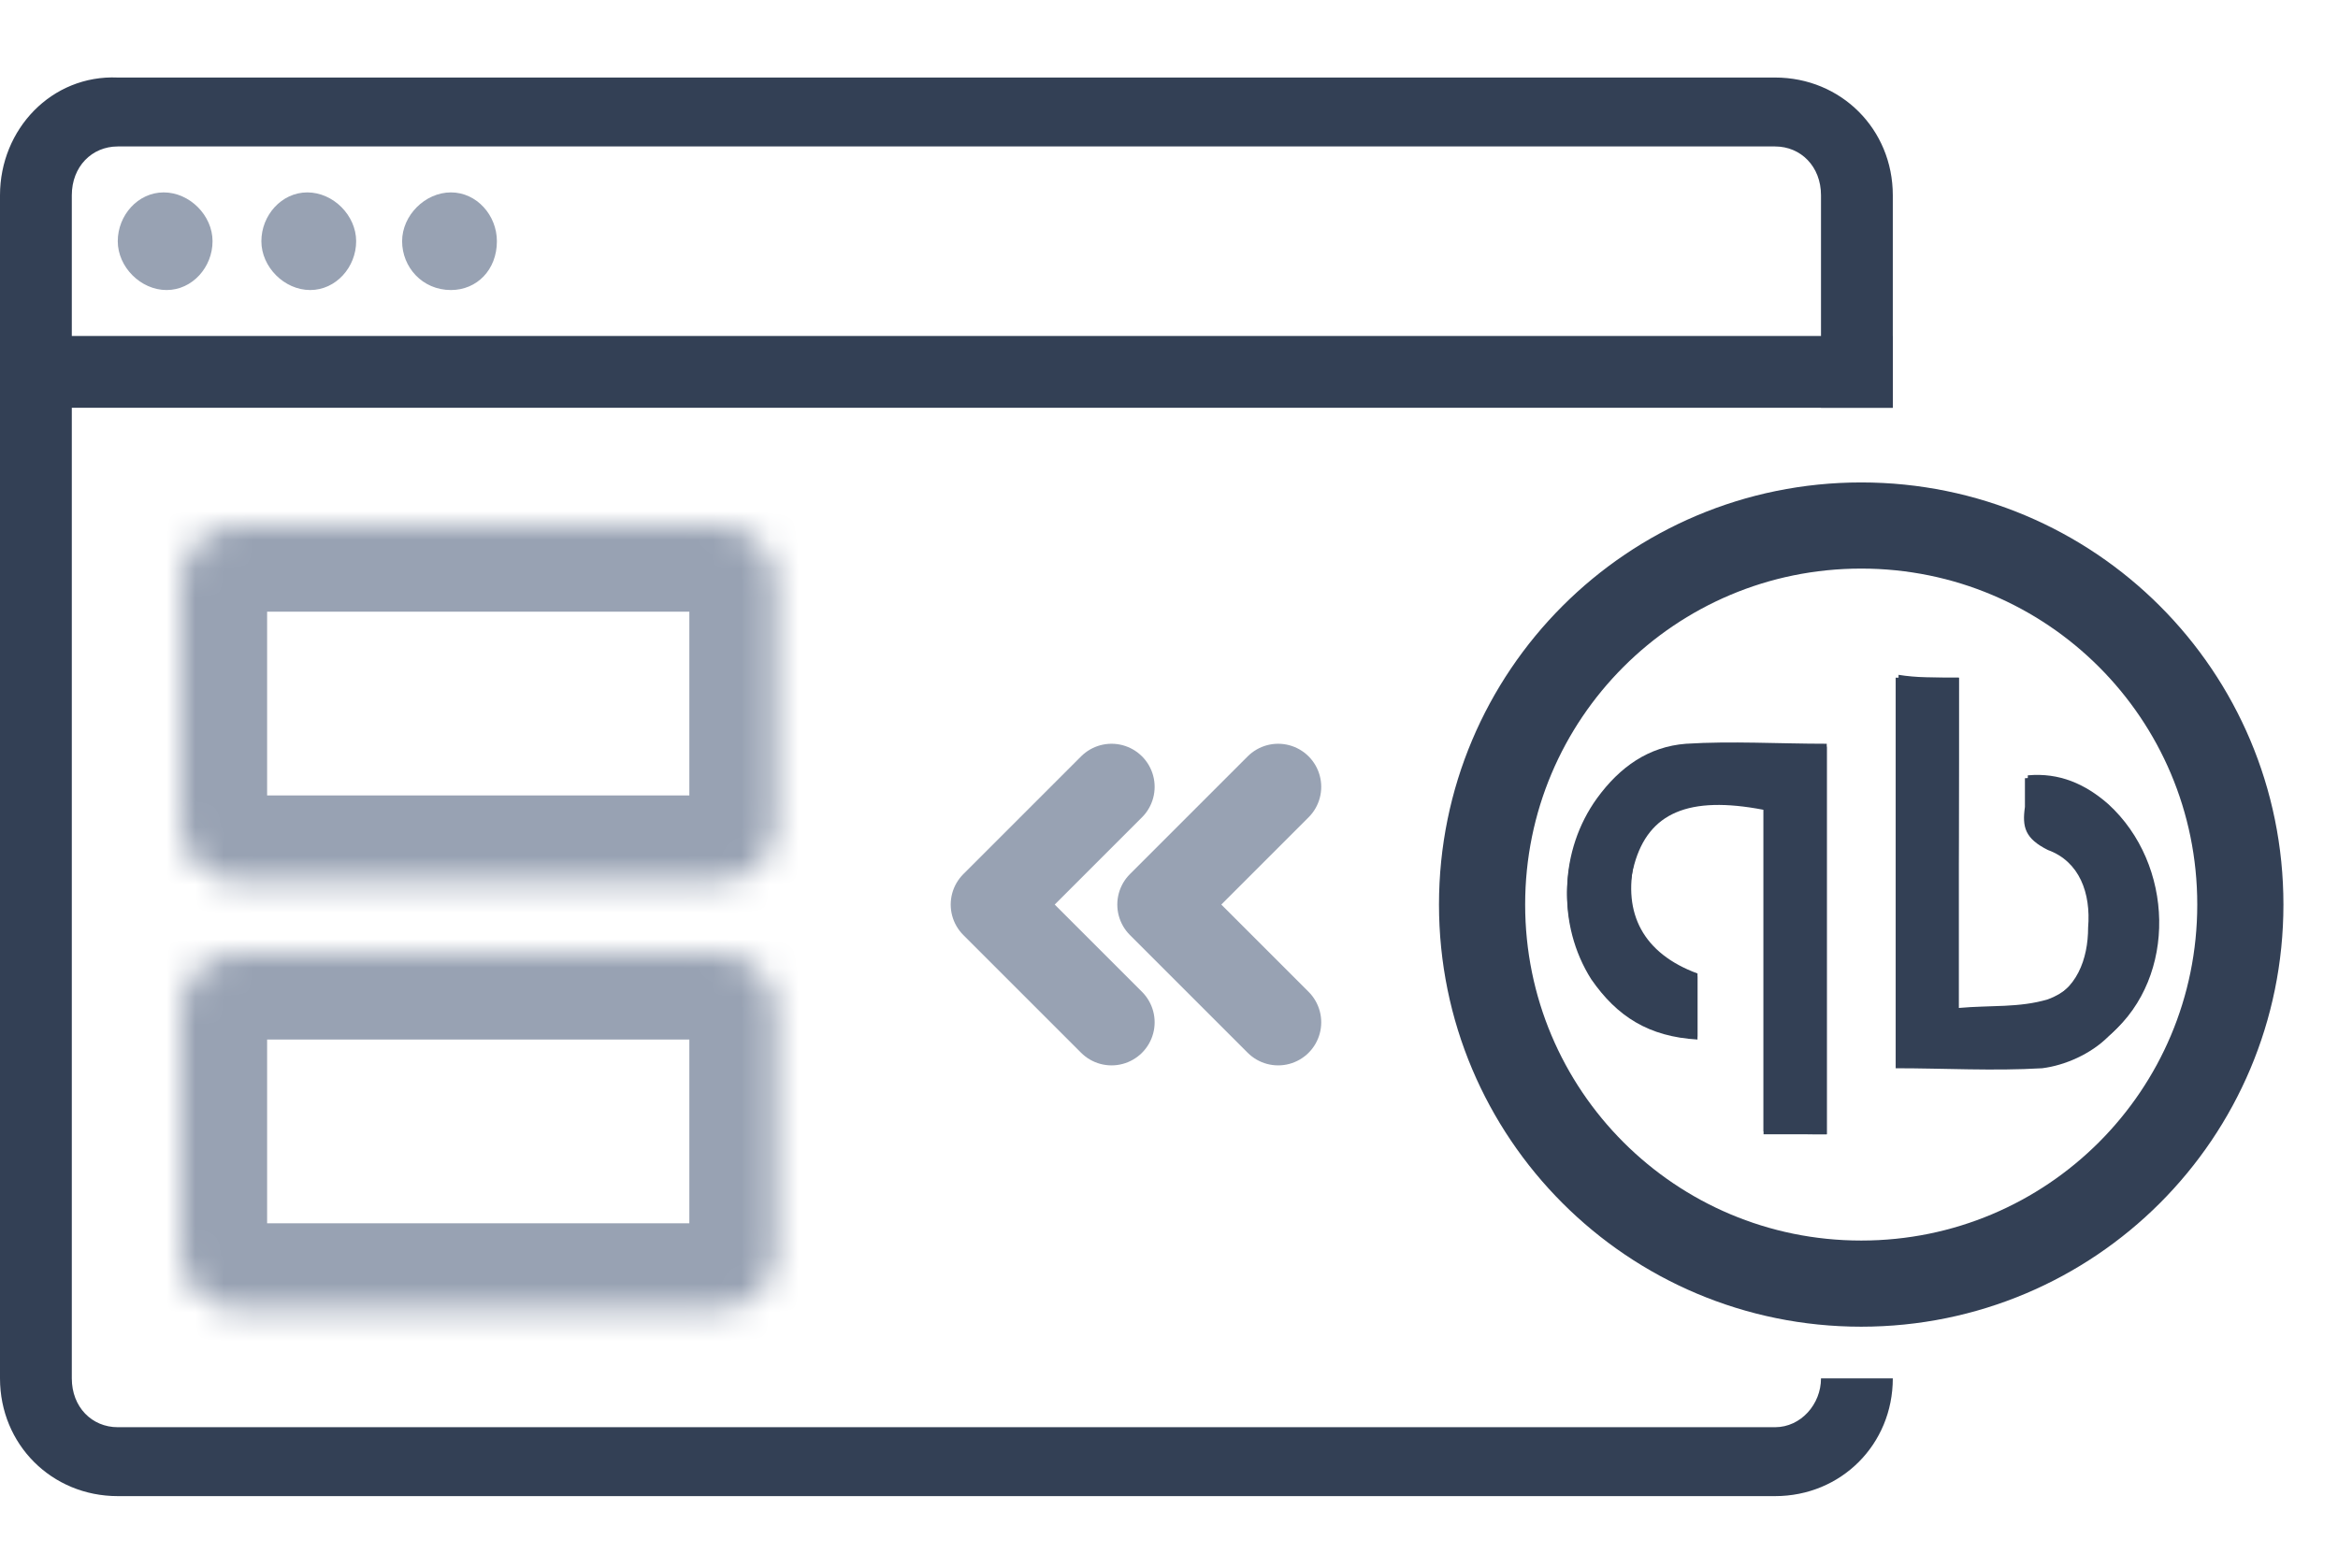
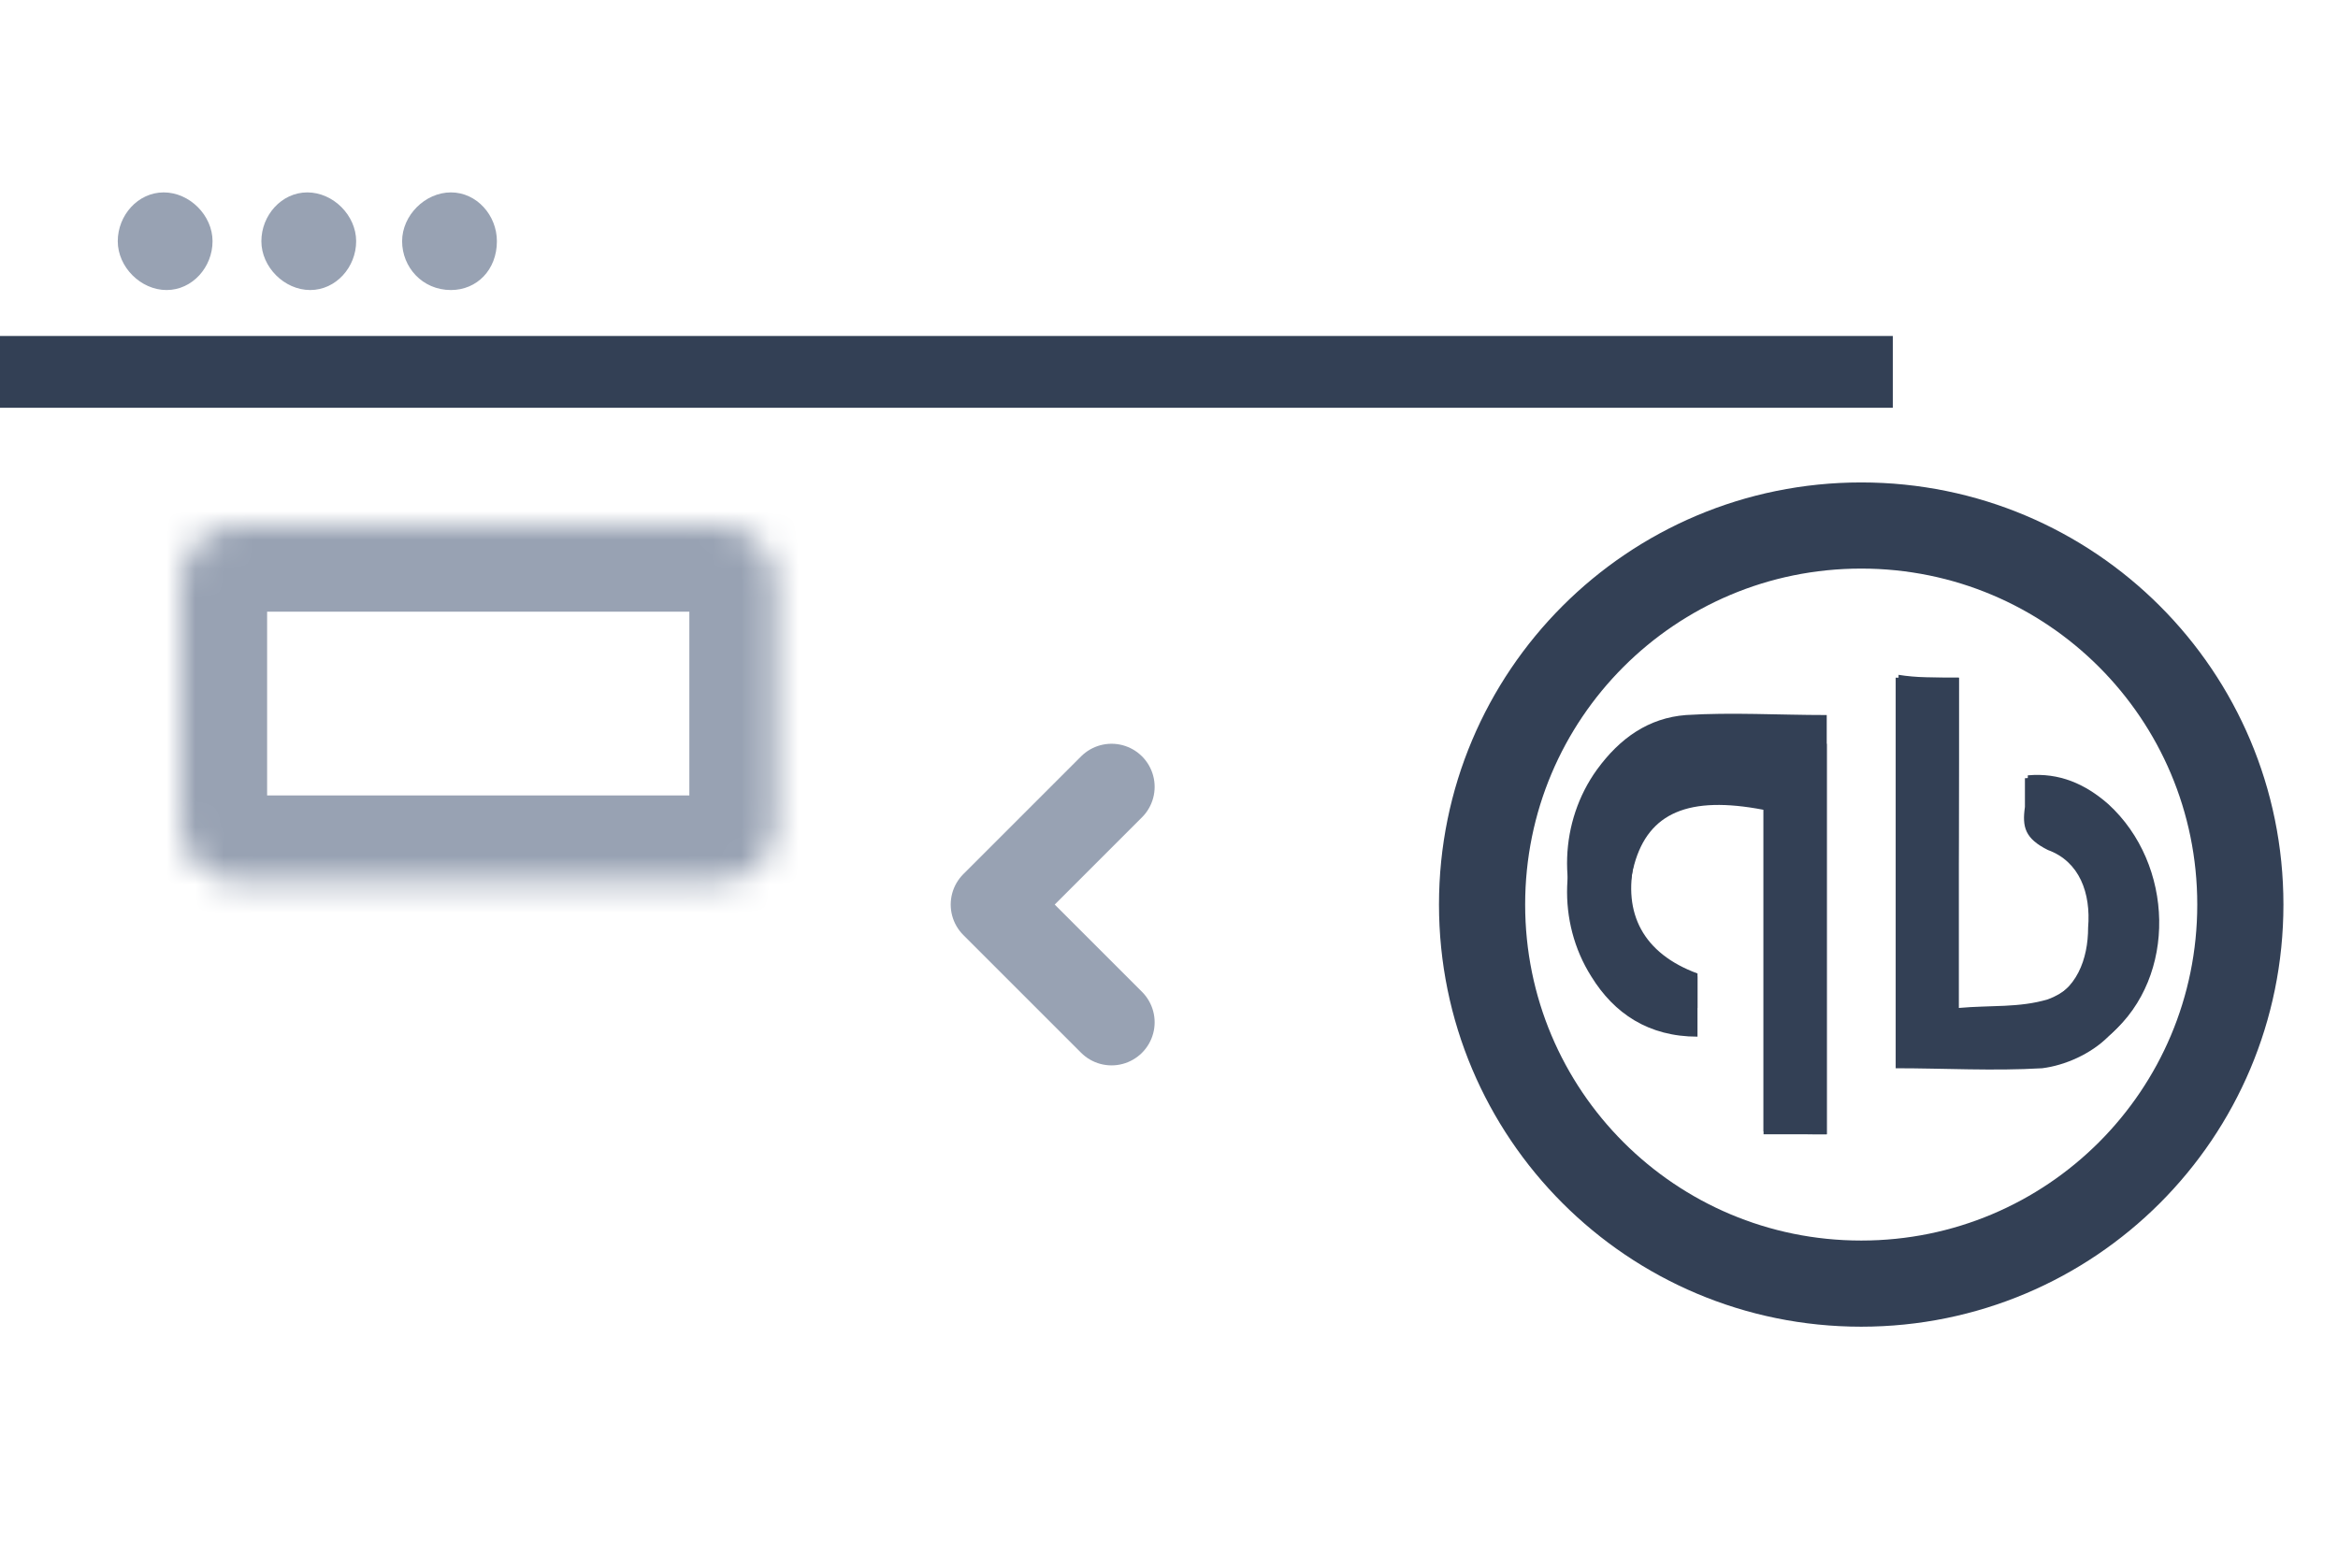
<svg xmlns="http://www.w3.org/2000/svg" version="1.1" id="Layer_1" x="0px" y="0px" viewBox="0 0 81.4 54.6" style="enable-background:new 0 0 81.4 54.6;" xml:space="preserve">
  <style type="text/css">
	.st0{fill:#334055;}
	.st1{fill-rule:evenodd;clip-rule:evenodd;fill:#98A2B3;}
	.st2{fill-rule:evenodd;clip-rule:evenodd;fill:#334055;}
	.st3{fill:#FFFFFF;filter:url(#Adobe_OpacityMaskFilter);}
	.st4{mask:url(#path-5-inside-1_1_);fill:none;stroke:#98A2B3;stroke-width:6;}
	.st5{fill:#FFFFFF;filter:url(#Adobe_OpacityMaskFilter_1_);}
	.st6{mask:url(#path-6-inside-2_1_);fill:none;stroke:#98A2B3;stroke-width:6;}
	.st7{fill:none;stroke:#98A2B3;stroke-width:3;stroke-linecap:round;stroke-linejoin:round;}
	.st8{fill:none;stroke:#334055;stroke-width:3;stroke-linecap:round;stroke-linejoin:round;}
	.st9{fill:none;stroke:#334055;stroke-width:3;stroke-linejoin:round;}
</style>
  <rect y="11.7" class="st0" width="65.9" height="2.5" />
  <path class="st1" d="M12.4,8.4c0,0.9-0.7,1.7-1.6,1.7S9.1,9.3,9.1,8.4c0-0.9,0.7-1.7,1.6-1.7S12.4,7.5,12.4,8.4z M7.4,8.4  c0,0.9-0.7,1.7-1.6,1.7S4.1,9.3,4.1,8.4c0-0.9,0.7-1.7,1.6-1.7S7.4,7.5,7.4,8.4z M15.7,10.1c0.9,0,1.6-0.7,1.6-1.7  c0-0.9-0.7-1.7-1.6-1.7S14,7.5,14,8.4C14,9.3,14.7,10.1,15.7,10.1z" />
-   <path class="st2" d="M4.1,5.1h57.7c0.9,0,1.6,0.7,1.6,1.7v7.4h2.5V6.8c0-2.3-1.8-4.1-4.1-4.1H4.1C1.8,2.6,0,4.5,0,6.8V48  c0,2.3,1.8,4.1,4.1,4.1h57.7c2.3,0,4.1-1.8,4.1-4.1h-2.5c0,0.9-0.7,1.7-1.6,1.7H4.1c-0.9,0-1.6-0.7-1.6-1.7V6.8  C2.5,5.8,3.2,5.1,4.1,5.1z" />
  <defs>
    <filter id="Adobe_OpacityMaskFilter" filterUnits="userSpaceOnUse" x="3.3" y="15.3" width="26.6" height="18.4">
      <feColorMatrix type="matrix" values="1 0 0 0 0  0 1 0 0 0  0 0 1 0 0  0 0 0 1 0" />
    </filter>
  </defs>
  <mask maskUnits="userSpaceOnUse" x="3.3" y="15.3" width="26.6" height="18.4" id="path-5-inside-1_1_">
    <path class="st3" d="M8.3,18.3H25c1.1,0,2,0.9,2,2v8.4c0,1.1-0.9,2-2,2H8.3c-1.1,0-2-0.9-2-2v-8.4C6.3,19.2,7.2,18.3,8.3,18.3z" />
  </mask>
  <path class="st4" d="M8.3,18.3H25c1.1,0,2,0.9,2,2v8.4c0,1.1-0.9,2-2,2H8.3c-1.1,0-2-0.9-2-2v-8.4C6.3,19.2,7.2,18.3,8.3,18.3z" />
  <defs>
    <filter id="Adobe_OpacityMaskFilter_1_" filterUnits="userSpaceOnUse" x="3.3" y="30.2" width="26.6" height="18.4">
      <feColorMatrix type="matrix" values="1 0 0 0 0  0 1 0 0 0  0 0 1 0 0  0 0 0 1 0" />
    </filter>
  </defs>
  <mask maskUnits="userSpaceOnUse" x="3.3" y="30.2" width="26.6" height="18.4" id="path-6-inside-2_1_">
-     <path class="st5" d="M8.3,33.2H25c1.1,0,2,0.9,2,2v8.4c0,1.1-0.9,2-2,2H8.3c-1.1,0-2-0.9-2-2v-8.4C6.3,34.1,7.2,33.2,8.3,33.2z" />
-   </mask>
-   <path class="st6" d="M8.3,33.2H25c1.1,0,2,0.9,2,2v8.4c0,1.1-0.9,2-2,2H8.3c-1.1,0-2-0.9-2-2v-8.4C6.3,34.1,7.2,33.2,8.3,33.2z" />
+     </mask>
  <path class="st7" d="M38.7,35.6l-4.1-4.1l4.1-4.1" />
-   <path class="st7" d="M44.5,35.6l-4.1-4.1l4.1-4.1" />
  <path class="st8" d="M64.8,44.7c7.3,0,13.2-5.9,13.2-13.2c0-7.3-5.9-13.2-13.2-13.2c-7.3,0-13.2,5.9-13.2,13.2  C51.6,38.8,57.5,44.7,64.8,44.7z" />
  <path class="st9" d="M78,27.4" />
  <path class="st9" d="M51.6,27.4" />
  <path class="st9" d="M78,35.6" />
-   <path class="st9" d="M51.6,35.6" />
  <g>
    <path class="st0" d="M63.6,39.5c0-4.6,0-9.1,0-13.6c-1.7,0-3.3-0.1-4.9,0c-1.3,0.1-2.3,0.8-3.1,1.9c-1.3,1.8-1.4,4.3-0.2,6.2   c0.8,1.3,2,2.1,3.7,2.1c0-0.4,0-0.7,0-1.1c0-0.4,0-0.7,0-1.1c-1.9-0.7-2.6-2.1-2.2-3.9c0.5-1.7,1.9-2.4,4.5-1.9c0,3.7,0,7.5,0,11.3   C62.2,39.5,62.8,39.5,63.6,39.5z M68.2,23.6c-0.8,0-1.5,0-2.2,0c0,4.6,0,9.1,0,13.6c1.7,0,3.4,0.1,5.1,0c0.8-0.1,1.7-0.5,2.3-1.1   c2.3-2.1,2.3-5.9-0.1-8c-0.8-0.7-1.6-1.1-2.8-1c0,0.4,0,0.7,0,1c-0.1,0.7,0,1.1,0.8,1.5c1.1,0.4,1.5,1.5,1.4,2.7   c0,1.1-0.4,2.2-1.5,2.6c-0.9,0.3-2,0.2-3.1,0.3C68.2,31.1,68.2,27.4,68.2,23.6z" />
-     <path class="st0" d="M63.6,39.5c-0.7,0-1.4,0-2.2,0c0-3.8,0-7.6,0-11.3c-2.6-0.5-4,0.1-4.5,1.9c-0.5,1.8,0.3,3.2,2.2,3.9   c0,0.3,0,0.7,0,1.1c0,0.3,0,0.7,0,1.1c-1.7-0.1-2.8-0.8-3.7-2.1c-1.2-1.9-1.1-4.4,0.2-6.2c0.8-1.1,1.8-1.8,3.1-1.9   c1.6-0.1,3.2,0,4.9,0C63.6,30.4,63.6,34.9,63.6,39.5z" />
+     <path class="st0" d="M63.6,39.5c-0.7,0-1.4,0-2.2,0c0-3.8,0-7.6,0-11.3c-2.6-0.5-4,0.1-4.5,1.9c-0.5,1.8,0.3,3.2,2.2,3.9   c0,0.3,0,0.7,0,1.1c-1.7-0.1-2.8-0.8-3.7-2.1c-1.2-1.9-1.1-4.4,0.2-6.2c0.8-1.1,1.8-1.8,3.1-1.9   c1.6-0.1,3.2,0,4.9,0C63.6,30.4,63.6,34.9,63.6,39.5z" />
    <path class="st0" d="M68.2,23.6c0,3.8,0,7.5,0,11.5c1.1-0.1,2.1,0,3.1-0.3c1.1-0.4,1.5-1.4,1.5-2.6c0-1.1-0.3-2.2-1.4-2.7   c-0.8-0.3-0.9-0.8-0.8-1.5c0-0.3,0-0.6,0-1c1.1-0.1,2,0.3,2.8,1c2.3,2.1,2.4,6,0.1,8c-0.6,0.5-1.5,1-2.3,1.1c-1.7,0.2-3.3,0-5.1,0   c0-4.5,0-9,0-13.6C66.7,23.6,67.4,23.6,68.2,23.6z" />
  </g>
</svg>